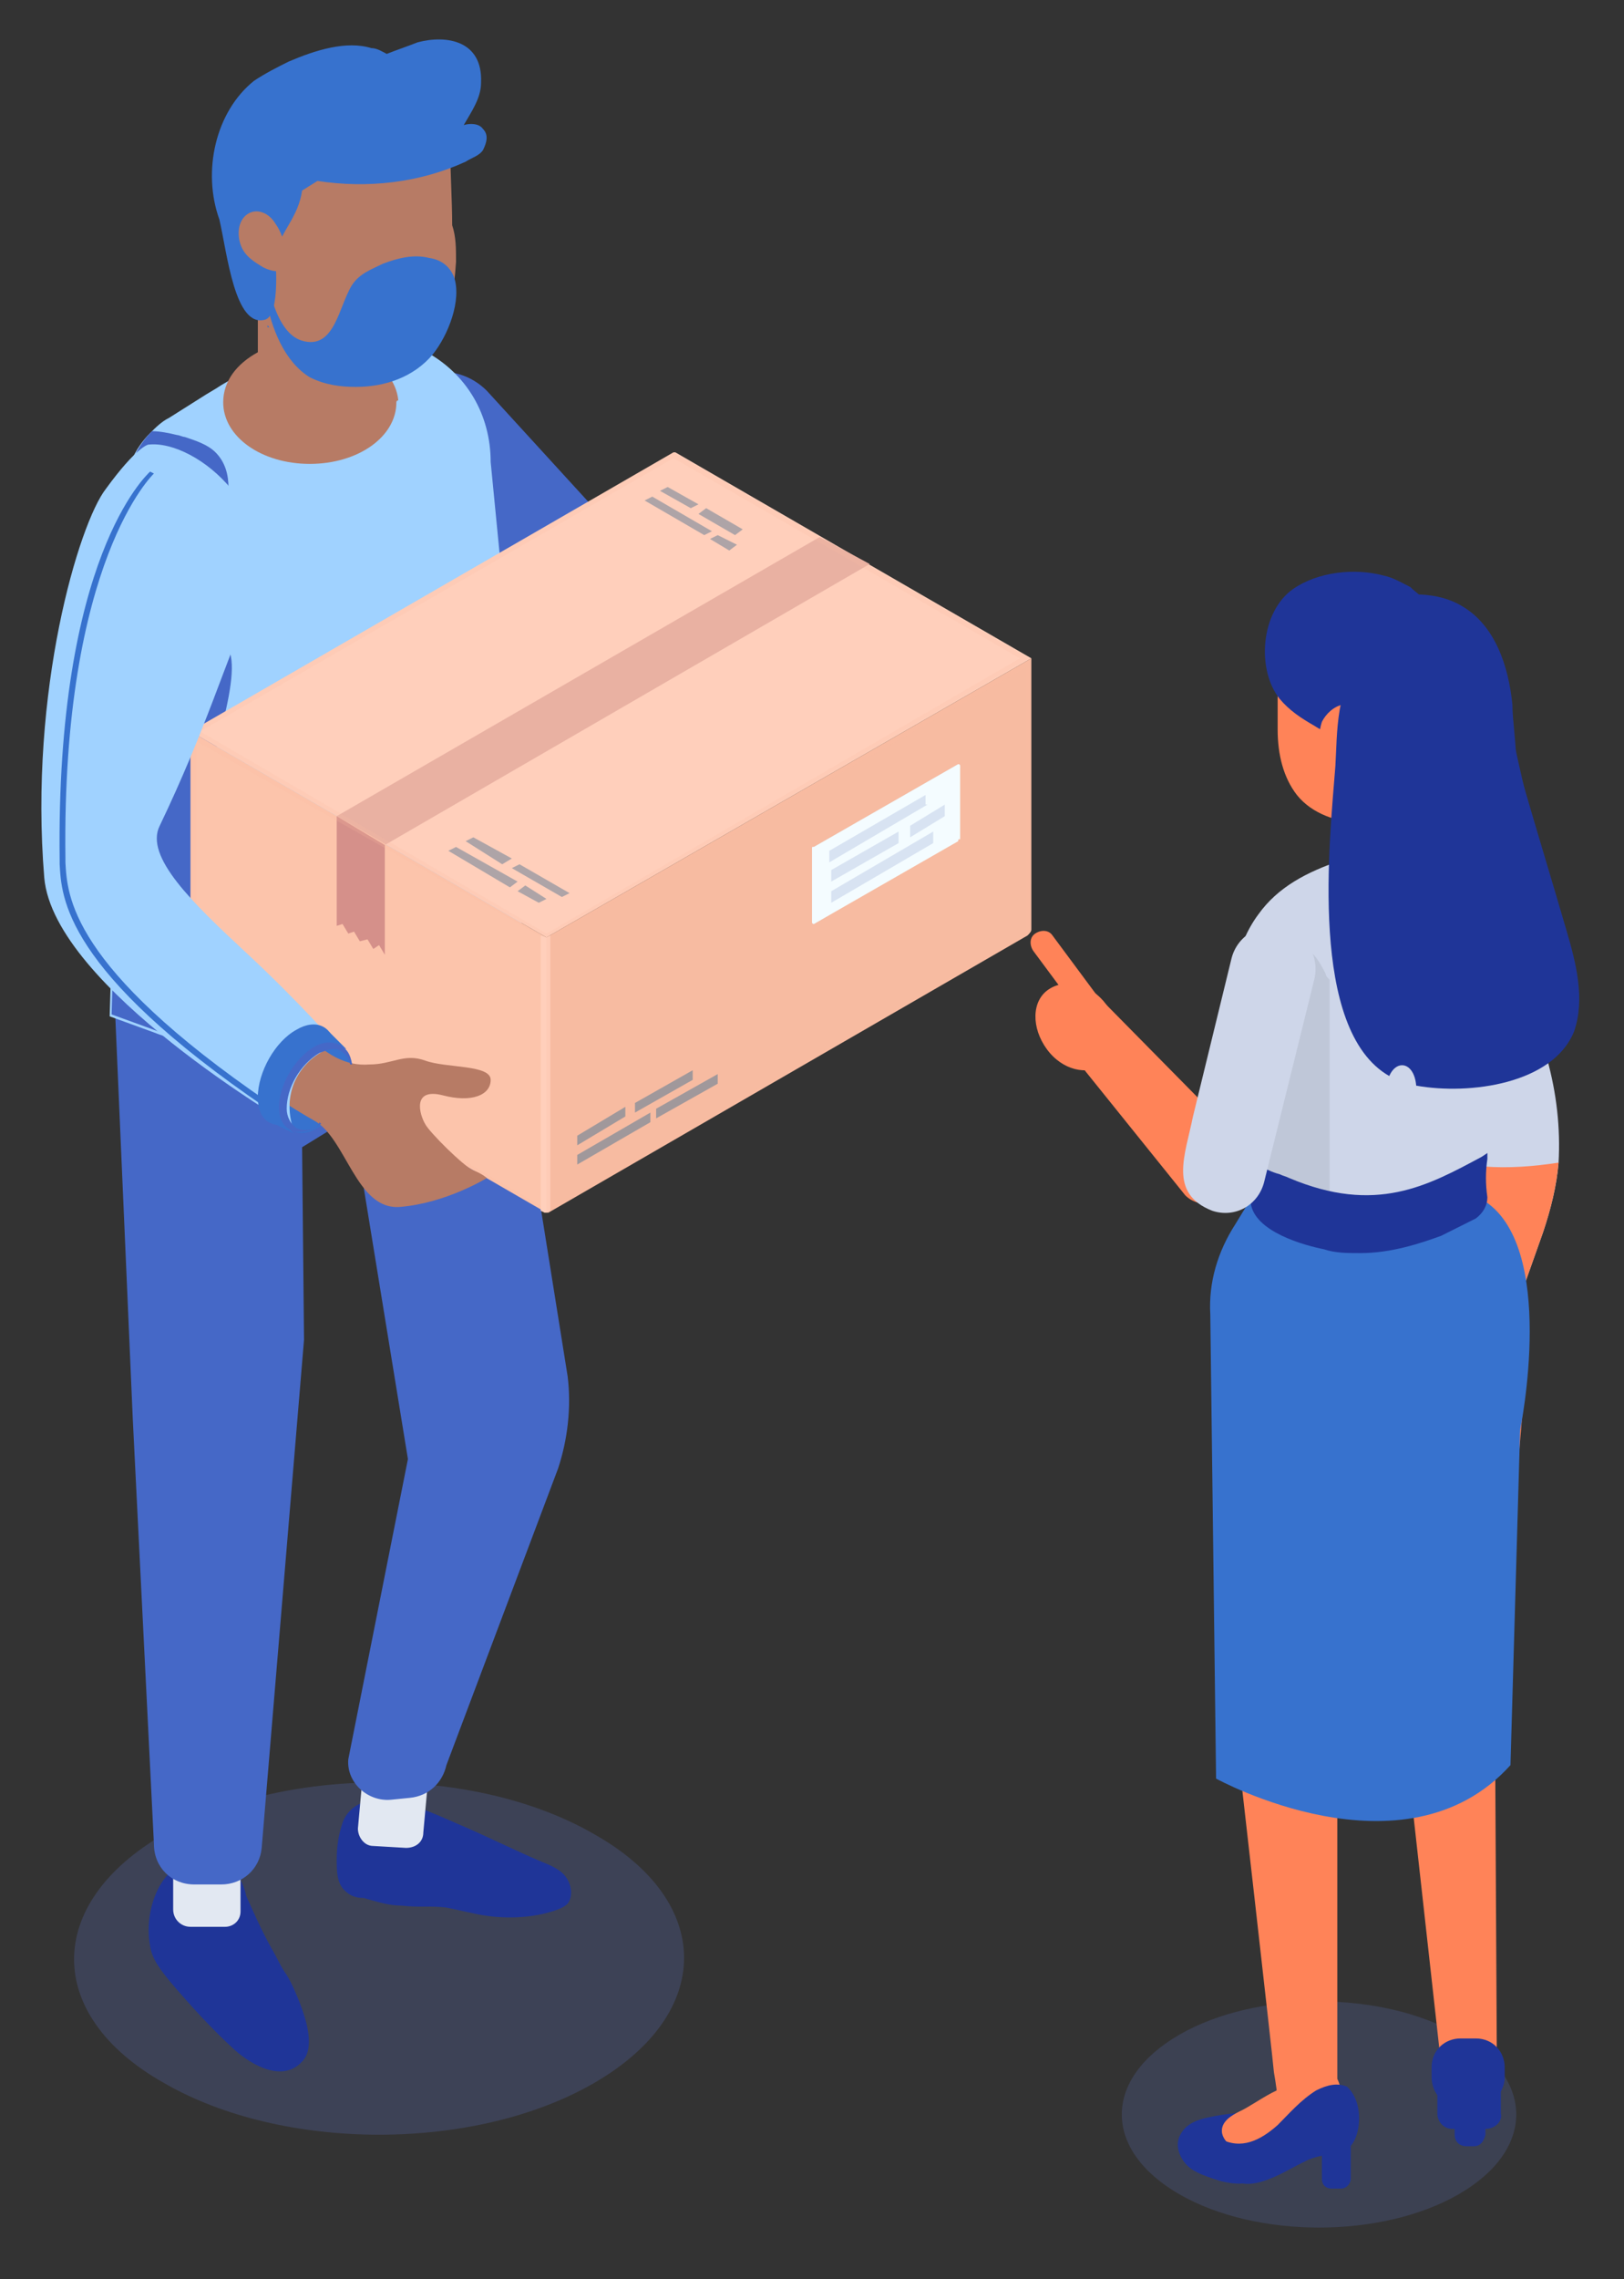
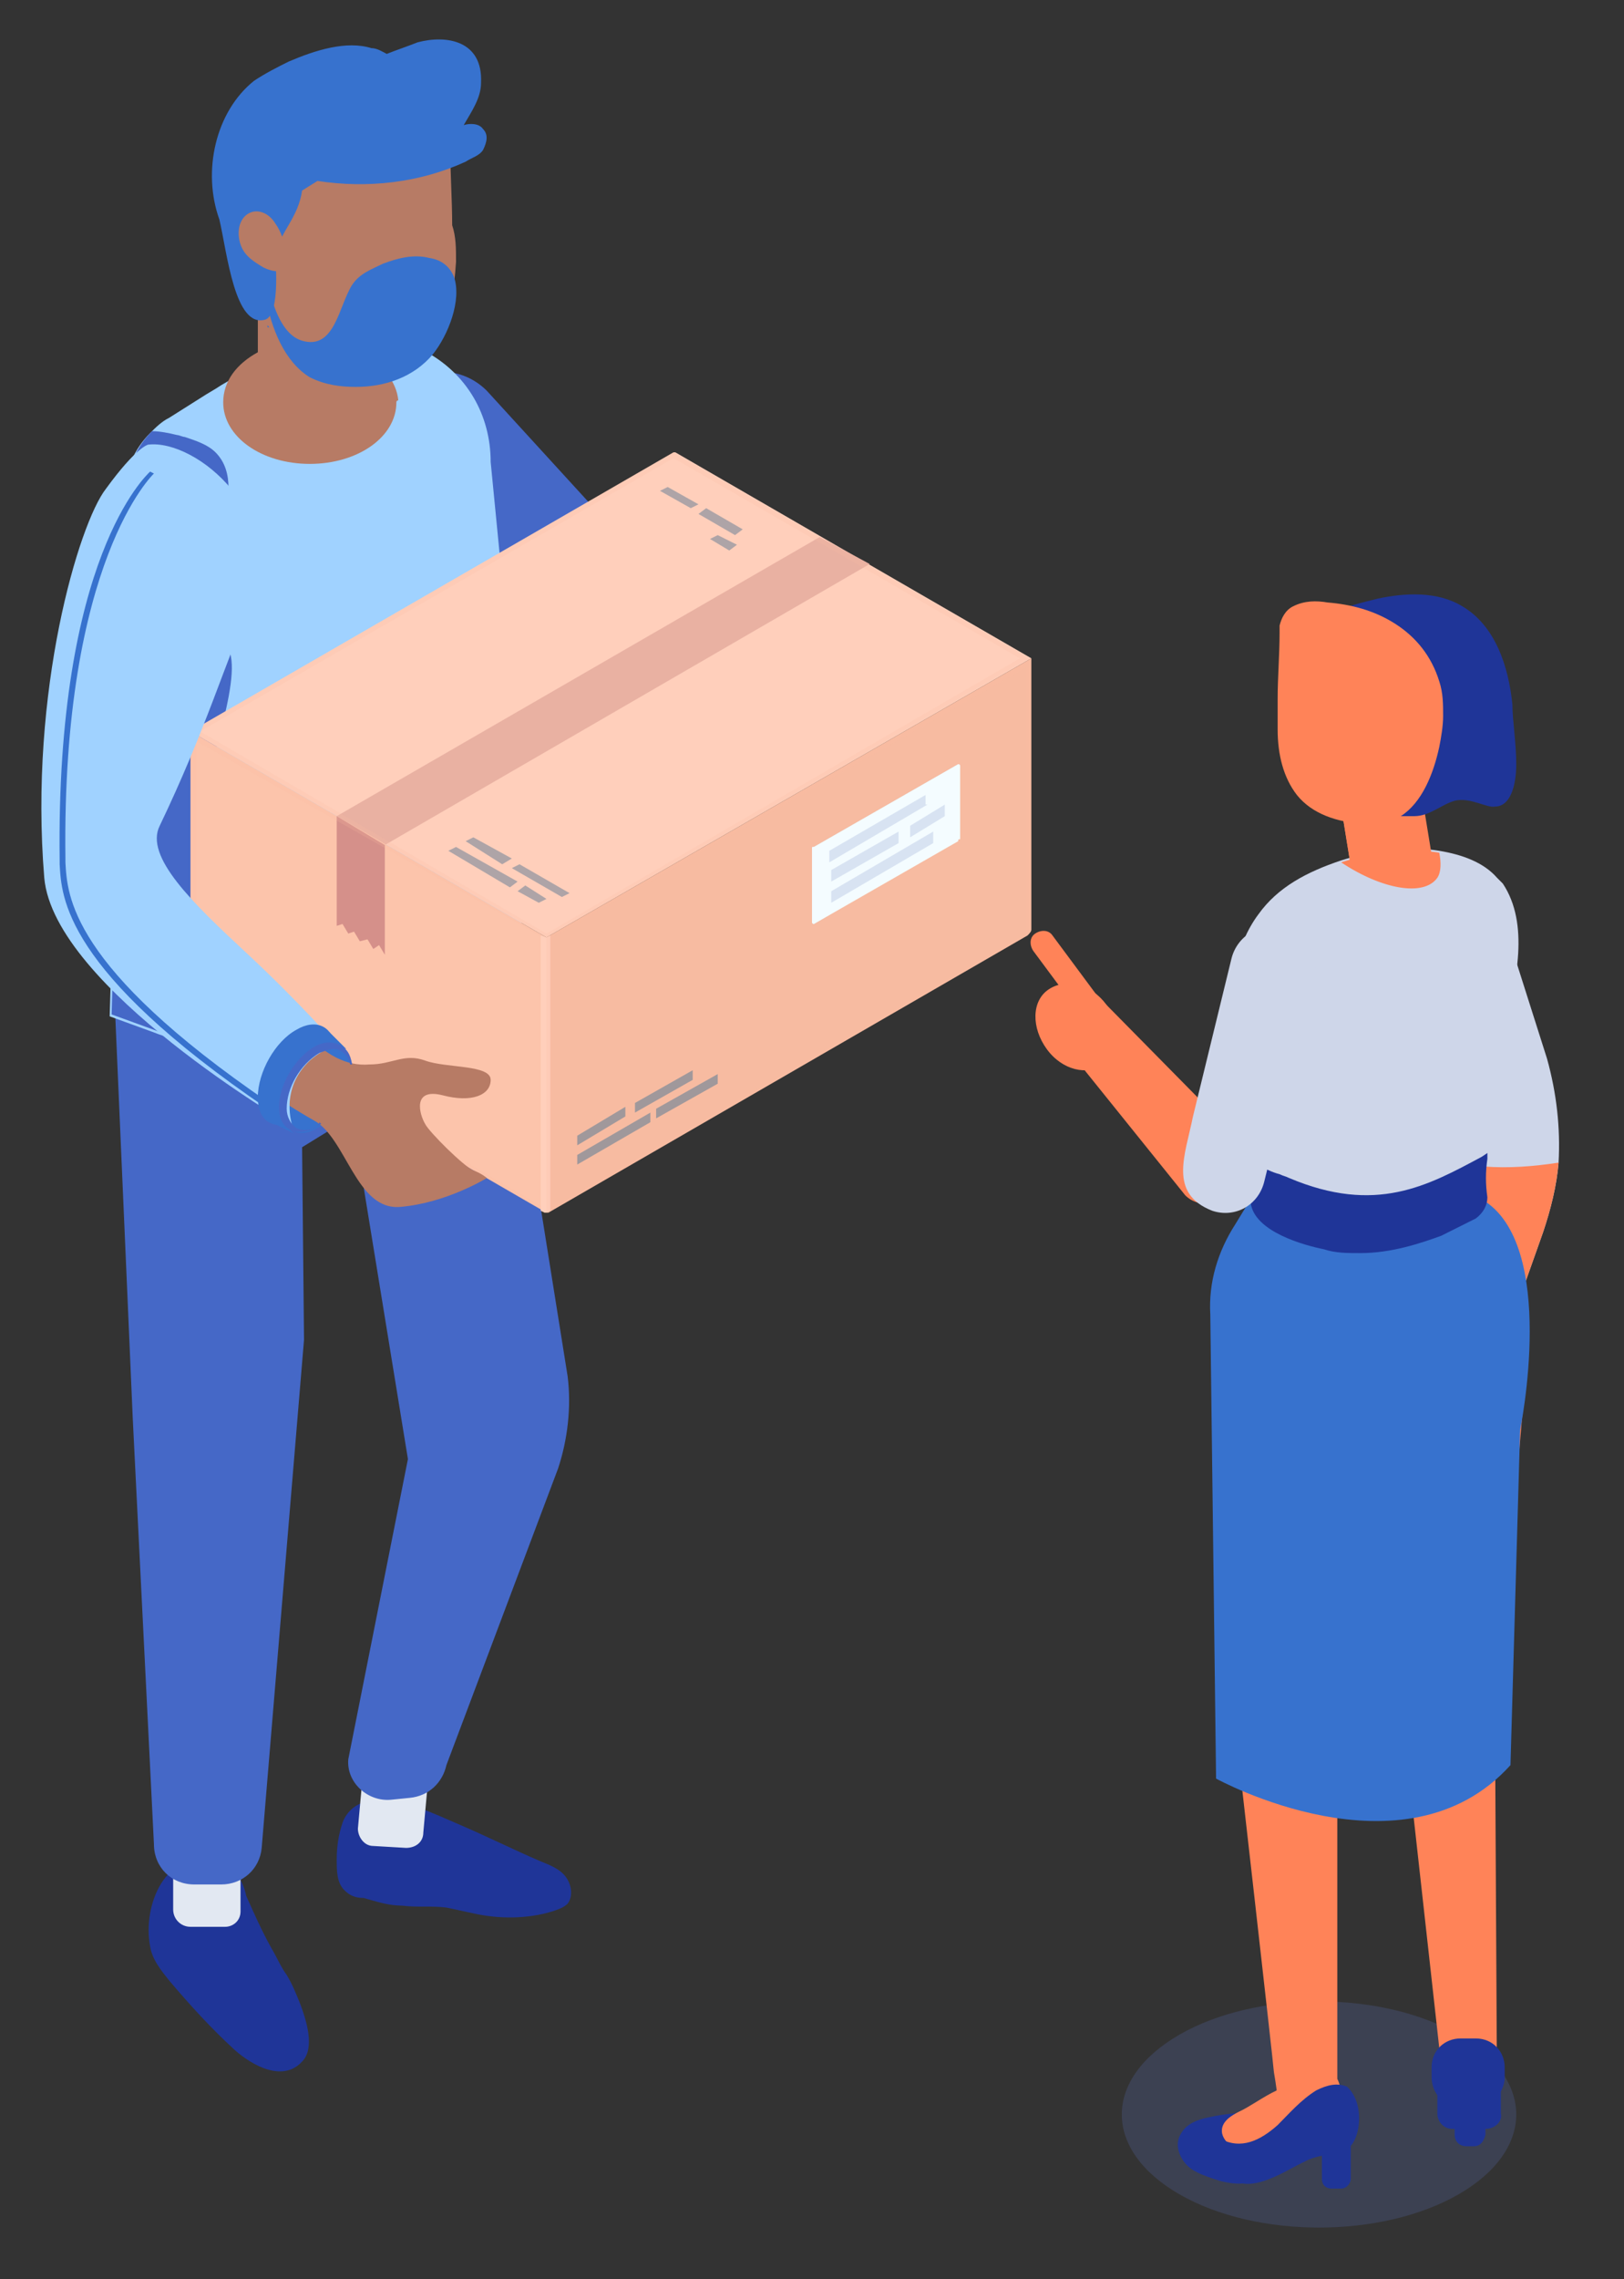
<svg xmlns="http://www.w3.org/2000/svg" version="1.1" id="_x31_2階" x="0px" y="0px" width="84.4px" height="118.4px" viewBox="0 0 84.4 118.4" style="enable-background:new 0 0 84.4 118.4;" xml:space="preserve">
  <rect x="0" y="0" width="84.4" height="118.4" fill="#333333" stroke="none" />
  <style type="text/css">
	.st0{fill:#FF8358;}
	.st1{opacity:0.18;}
	.st2{fill:#647DDD;}
	.st3{fill:#CED6E9;}
	.st4{fill:#1F3598;}
	.st5{fill:#3772CE;}
	.st6{fill:#BFC7D8;}
	.st7{opacity:0.21;fill:#647DDD;}
	.st8{fill:#4568C7;}
	.st9{fill:#E2E8F2;}
	.st10{fill:#A0D2FF;}
	.st11{fill:#B77B65;}
	.st12{fill:#FFCFBB;}
	.st13{fill:#E9B1A2;}
	.st14{fill:#AEA4A7;}
	.st15{fill:#FCC4AB;}
	.st16{fill:#D5908A;}
	.st17{fill:#F7BBA1;}
	.st18{fill:#D8E3F2;}
	.st19{fill:#F4FCFF;}
	.st20{fill:#A0989B;}
	.st21{opacity:0.19;fill:#F7BBA1;}
</style>
  <g>
    <g>
      <g>
        <g>
          <g>
            <g>
              <g>
                <g>
                  <g>
                    <g>
                      <g>
                        <g>
                          <g>
                            <g>
                              <g>
                                <g>
                                  <g>
                                    <g>
                                      <path class="st0" d="M54.4,54.5c0.8,1.1,2.1,1.4,3,0.8c0.8-0.6,0.9-2,0.1-3.1c-0.8-1.1-2.1-1.4-3-0.8                    C53.6,52,53.6,53.4,54.4,54.5z" />
                                    </g>
                                  </g>
                                </g>
                              </g>
                            </g>
                          </g>
                        </g>
                      </g>
                    </g>
                  </g>
                </g>
              </g>
            </g>
          </g>
        </g>
      </g>
      <g>
        <g>
          <g>
            <g>
              <g>
                <g>
                  <g>
                    <g>
                      <g>
                        <g>
                          <g>
                            <g>
                              <g>
                                <g>
                                  <g>
                                    <g>
                                      <path class="st0" d="M56.9,52.6L56.9,52.6c0.3-0.2,0.3-0.6,0.1-0.9l-2.3-3.1c-0.2-0.3-0.6-0.3-0.9-0.1l0,0                    c-0.3,0.2-0.3,0.6-0.1,0.9l2.3,3.1C56.3,52.8,56.6,52.9,56.9,52.6z" />
                                    </g>
                                  </g>
                                </g>
                              </g>
                            </g>
                          </g>
                        </g>
                      </g>
                    </g>
                  </g>
                </g>
              </g>
            </g>
          </g>
        </g>
      </g>
    </g>
    <g class="st1">
      <g>
        <g>
          <g>
            <g>
              <g>
                <g>
                  <g>
                    <g>
                      <g>
                        <g>
                          <g>
                            <g>
                              <g>
                                <g>
                                  <path class="st2" d="M75.8,114c-4,2.3-10.5,2.3-14.5,0c-4-2.3-4-6,0-8.3c4-2.3,10.5-2.3,14.5,0                  C79.8,108,79.8,111.7,75.8,114z" />
                                </g>
                              </g>
                            </g>
                          </g>
                        </g>
                      </g>
                    </g>
                  </g>
                </g>
              </g>
            </g>
          </g>
        </g>
      </g>
    </g>
    <g>
      <g>
        <g>
          <g>
            <g>
              <g>
                <g>
                  <g>
                    <g>
                      <g>
                        <g>
                          <g>
                            <g>
                              <g>
                                <g>
                                  <g>
                                    <g>
                                      <path class="st0" d="M64.3,61.4c0.1-0.4,0.2-0.8,0.3-1.2c-0.2-0.6-0.3-1.1-0.3-1.1l-6.9-7c-0.2-0.3-0.6-0.5-1-0.6                    c-0.1,0-0.1,0-0.2,0c-0.3,0-0.6,0.1-0.9,0.3c-0.7,0.5-0.8,1.4-0.3,2.1l6.6,8.2c0,0,0,0,0,0                    C62.4,62.9,64,62.6,64.3,61.4z" />
                                    </g>
                                  </g>
                                </g>
                              </g>
                            </g>
                          </g>
                        </g>
                      </g>
                    </g>
                  </g>
                </g>
              </g>
            </g>
          </g>
        </g>
      </g>
    </g>
    <g>
      <g>
        <g>
          <g>
            <g>
              <g>
                <g>
                  <g>
                    <g>
                      <g>
                        <g>
                          <g>
                            <g>
                              <g>
                                <g>
                                  <g>
                                    <g>
                                      <g>
                                        <path class="st3" d="M76.6,56.2c0.4,1.4,0.6,2.9,0.4,4.4c-0.1,0.7-0.2,1.4-0.5,2.1l-2.8,7.9                     c-0.4,1,0.2,2.1,1.2,2.5c0.2,0.1,0.3,0.1,0.5,0.1c0.9,0.1,1.7-0.4,2-1.3l2.8-7.9c0.4-1.2,0.7-2.4,0.8-3.6                     c0.1-1.8-0.1-3.6-0.6-5.4l-2.7-8.5c-0.3-1-1.4-1.6-2.4-1.3c-1,0.3-1.6,1.4-1.3,2.4L76.6,56.2z" />
                                      </g>
                                    </g>
                                  </g>
                                </g>
                              </g>
                            </g>
                          </g>
                        </g>
                      </g>
                    </g>
                  </g>
                </g>
              </g>
            </g>
          </g>
        </g>
      </g>
      <g>
        <g>
          <g>
            <g>
              <g>
                <g>
                  <g>
                    <g>
                      <g>
                        <g>
                          <g>
                            <g>
                              <g>
                                <g>
                                  <g>
                                    <g>
                                      <path class="st0" d="M74.9,73.1c0.2,0.1,0.3,0.1,0.5,0.1c0.9,0.1,1.7-0.4,2-1.3l2.8-7.9c0.4-1.2,0.7-2.4,0.8-3.6                    c-1.3,0.2-2.6,0.3-3.9,0.2c-0.1,0.7-0.2,1.4-0.5,2.1l-2.8,7.9C73.3,71.6,73.9,72.7,74.9,73.1z" />
                                    </g>
                                  </g>
                                </g>
                              </g>
                            </g>
                          </g>
                        </g>
                      </g>
                    </g>
                  </g>
                </g>
              </g>
            </g>
          </g>
        </g>
      </g>
    </g>
    <g>
      <g>
        <g>
          <g>
            <g>
              <g>
                <g>
                  <g>
                    <g>
                      <g>
                        <g>
                          <g>
                            <g>
                              <g>
                                <g>
                                  <g>
                                    <path class="st0" d="M77.7,90.3l1.6-19l-0.4-4.5l-9.7,1.4l-5.6-2.4l0.6,24c0,0,2,17.6,2,17.8                   c0,0.1,0.3,1.5,0.2,2.4c1.4,0.1,2.3-0.4,3.3-1.1c0-0.4-0.1-0.7-0.2-0.9c0,0,0,0,0,0l0-16.8L71,74.7l0.4,7.7                   l1.6,7.8l2.1,18.9c1,0,1.7,0,2.7-0.1c0,0,0.1,0,0.1-0.1c0-0.1-0.1-0.2-0.1-0.3L77.7,90.3z" />
                                  </g>
                                </g>
                              </g>
                            </g>
                          </g>
                        </g>
                      </g>
                    </g>
                  </g>
                </g>
              </g>
            </g>
          </g>
        </g>
      </g>
    </g>
    <g>
      <g>
        <g>
          <g>
            <g>
              <g>
                <g>
                  <g>
                    <g>
                      <g>
                        <g>
                          <g>
                            <g>
                              <g>
                                <g>
                                  <g>
                                    <path class="st4" d="M66.6,112c-1.3,0.9-1.2,1.8-3.2,1.3c-0.6-0.2-1.3-0.4-1.7-0.8c-0.4-0.4-0.7-1.1-0.3-1.7                   c0.3-0.5,0.9-0.7,1.4-0.8c0.9-0.2,1.9-0.3,2.9-0.2c0.5,0,0.9,0.1,1.3,0.4C67.6,110.8,67.2,111.5,66.6,112z" />
                                  </g>
                                </g>
                              </g>
                            </g>
                          </g>
                        </g>
                      </g>
                    </g>
                  </g>
                </g>
              </g>
            </g>
          </g>
        </g>
      </g>
    </g>
    <g>
      <g>
        <g>
          <g>
            <g>
              <g>
                <g>
                  <g>
                    <g>
                      <g>
                        <g>
                          <g>
                            <g>
                              <g>
                                <g>
                                  <g>
                                    <path class="st4" d="M77.2,110.6h-1.7c-0.5,0-0.8-0.4-0.8-0.8v-2.2c0-0.5,0.4-0.8,0.8-0.8h1.7                   c0.5,0,0.8,0.4,0.8,0.8v2.2C78.1,110.2,77.7,110.6,77.2,110.6z" />
                                  </g>
                                </g>
                              </g>
                            </g>
                          </g>
                        </g>
                      </g>
                    </g>
                  </g>
                </g>
              </g>
            </g>
          </g>
        </g>
      </g>
    </g>
    <g>
      <g>
        <g>
          <g>
            <g>
              <g>
                <g>
                  <g>
                    <g>
                      <g>
                        <g>
                          <g>
                            <g>
                              <g>
                                <g>
                                  <g>
                                    <g>
                                      <path class="st0" d="M67.2,108.2c-0.2,0.1-0.5,0.3-0.9,0.6c-1,0.8-2,1.7-2.7,2.8c0.2,0.6,0.9,1.1,1.6,1.3                    c0.6-0.2,1.1-0.4,1.3-0.4c1.1-0.5,2.1-1.3,2.8-2.3c0.1-0.1,0.2-0.3,0.1-0.4c-0.4-0.4-0.7-0.7-1.1-1.1                    c-1.1-1.1-2.8,0.5-3.9,1c-0.4,0.2-0.9,0.5-0.9,1c0,0.4,0.4,0.8,0.8,1c0.4,0.2,0.8,0.3,1.3,0.4L67.2,108.2z" />
                                    </g>
                                  </g>
                                </g>
                              </g>
                            </g>
                          </g>
                        </g>
                      </g>
                    </g>
                  </g>
                </g>
              </g>
            </g>
          </g>
        </g>
      </g>
    </g>
    <g>
      <g>
        <g>
          <g>
            <g>
              <g>
                <g>
                  <g>
                    <g>
                      <g>
                        <g>
                          <g>
                            <g>
                              <g>
                                <g>
                                  <g>
                                    <path class="st4" d="M69.7,113.7h-0.5c-0.3,0-0.5-0.2-0.5-0.5v-2.7c0-0.3,0.2-0.5,0.5-0.5h0.5                   c0.3,0,0.5,0.2,0.5,0.5v2.7C70.2,113.4,70,113.7,69.7,113.7z" />
                                  </g>
                                </g>
                              </g>
                            </g>
                          </g>
                        </g>
                      </g>
                    </g>
                  </g>
                </g>
              </g>
            </g>
          </g>
        </g>
      </g>
    </g>
    <g>
      <g>
        <g>
          <g>
            <g>
              <g>
                <g>
                  <g>
                    <g>
                      <g>
                        <g>
                          <g>
                            <g>
                              <g>
                                <g>
                                  <g>
                                    <path class="st4" d="M70,108.4c-0.5-0.2-1-0.1-1.6,0.2c-0.8,0.5-1.4,1.2-2,1.8c-0.9,0.8-1.9,1.3-3,0.7                   c-0.4,0.2-0.6,0.5-0.6,0.8c0,0.4,0.8,1,1.2,1.3c1.1,0.8,2.9-0.5,3.8-0.9c0.7-0.4,1.5-0.3,2.1-0.6                   C70.7,111.4,71,109.3,70,108.4z" />
                                  </g>
                                </g>
                              </g>
                            </g>
                          </g>
                        </g>
                      </g>
                    </g>
                  </g>
                </g>
              </g>
            </g>
          </g>
        </g>
      </g>
    </g>
    <g>
      <g>
        <g>
          <g>
            <g>
              <g>
                <g>
                  <g>
                    <g>
                      <g>
                        <g>
                          <g>
                            <g>
                              <g>
                                <g>
                                  <g>
                                    <path class="st4" d="M76.6,111.5h-0.4c-0.3,0-0.6-0.2-0.6-0.6v-2.5c0-0.3,0.2-0.6,0.6-0.6h0.4                   c0.3,0,0.6,0.2,0.6,0.6v2.5C77.1,111.3,76.9,111.5,76.6,111.5z" />
                                  </g>
                                </g>
                              </g>
                            </g>
                          </g>
                        </g>
                      </g>
                    </g>
                  </g>
                </g>
              </g>
            </g>
          </g>
        </g>
      </g>
    </g>
    <g>
      <g>
        <g>
          <g>
            <g>
              <g>
                <g>
                  <g>
                    <g>
                      <g>
                        <g>
                          <g>
                            <g>
                              <g>
                                <g>
                                  <g>
                                    <path class="st4" d="M76.6,109.5H76c-0.9,0-1.6-0.7-1.6-1.6v-0.5c0-0.9,0.7-1.5,1.5-1.5h0.8c0.9,0,1.5,0.7,1.5,1.5                   v0.5C78.2,108.8,77.4,109.5,76.6,109.5z" />
                                  </g>
                                </g>
                              </g>
                            </g>
                          </g>
                        </g>
                      </g>
                    </g>
                  </g>
                </g>
              </g>
            </g>
          </g>
        </g>
      </g>
    </g>
    <g>
      <g>
        <g>
          <g>
            <path class="st5" d="M65.3,61.8l-1.1,1.8c-0.9,1.4-1.4,3-1.3,4.7l0.3,24.1c0,0,9.8,5.4,15.3-0.7L79,74.3c0,0,2-9.7-2-12       L65.3,61.8z" />
          </g>
        </g>
      </g>
    </g>
    <g>
      <g>
        <g>
          <g>
            <g>
              <g>
                <g>
                  <g>
                    <g>
                      <g>
                        <g>
                          <g>
                            <g>
                              <g>
                                <g>
                                  <g>
                                    <path class="st3" d="M77.1,60.2c0,0.7,0,1.3,0,2c0,0.3-0.1,0.7-0.4,0.9c-0.6,0.4-1.2,0.7-1.8,0.9                   c-1.8,0.8-3.8,1.2-5.8,0.8c-0.1,0-0.1,0-0.2-0.1c-1.1-0.3-3.5-0.9-3.7-2.3c0-0.1,0-0.1,0-0.2c0-0.1,0-0.3,0-0.4                   v-6.1c-0.6-1.8-1.7-3-1.1-5.3c0.3-1.1,0.7-2.1,1.3-2.9c1-1.4,2.5-2.2,4.3-2.8c0.6-0.2,1.2-0.3,1.7-0.4                   c0.9-0.2,2.2-0.3,3.4-0.1c1.2,0.2,2.3,0.6,3,1.4c0.1,0.1,0.2,0.2,0.3,0.3c1.4,2.1,0.7,5.1,0.1,7.4                   C77.7,55.6,77.2,57.9,77.1,60.2z" />
                                  </g>
                                </g>
                              </g>
                            </g>
                          </g>
                        </g>
                      </g>
                    </g>
                  </g>
                </g>
              </g>
            </g>
          </g>
        </g>
      </g>
    </g>
    <g>
      <g>
        <g>
          <g>
            <g>
              <g>
                <g>
                  <g>
                    <g>
                      <g>
                        <g>
                          <g>
                            <g>
                              <g>
                                <g>
                                  <g>
                                    <path class="st4" d="M69.3,39.5C69.3,39.5,69.3,39.5,69.3,39.5C69.3,39.5,69.3,39.5,69.3,39.5                   C69.3,39.5,69.3,39.5,69.3,39.5z" />
                                  </g>
                                </g>
                              </g>
                            </g>
                          </g>
                        </g>
                      </g>
                    </g>
                  </g>
                </g>
              </g>
            </g>
          </g>
        </g>
      </g>
    </g>
    <g>
      <g>
        <g>
          <g>
            <g>
              <g>
                <g>
                  <g>
                    <g>
                      <g>
                        <g>
                          <g>
                            <g>
                              <g>
                                <g>
                                  <g>
                                    <polygon class="st0" points="74.5,45 70.2,45 69.7,41.9 69.3,39.5 73.6,39.5                  " />
                                  </g>
                                </g>
                              </g>
                            </g>
                          </g>
                        </g>
                      </g>
                    </g>
                  </g>
                </g>
              </g>
            </g>
          </g>
        </g>
      </g>
    </g>
    <g>
      <g>
        <g>
          <g>
            <g>
              <g>
                <g>
                  <g>
                    <g>
                      <g>
                        <g>
                          <g>
                            <g>
                              <g>
                                <g>
                                  <g>
                                    <polygon class="st0" points="72.5,41.8 70.4,45 70.2,45 69.7,41.9                  " />
                                  </g>
                                </g>
                              </g>
                            </g>
                          </g>
                        </g>
                      </g>
                    </g>
                  </g>
                </g>
              </g>
            </g>
          </g>
        </g>
      </g>
    </g>
    <g>
      <g>
        <g>
          <g>
            <g>
              <g>
                <g>
                  <g>
                    <g>
                      <g>
                        <g>
                          <g>
                            <g>
                              <g>
                                <g>
                                  <g>
                                    <g>
                                      <path class="st0" d="M69.6,38.5c0.1,0,0.2,0,0.3,0c0,0,0,0,0-0.1L69.6,38.5z" />
                                    </g>
                                  </g>
                                </g>
                              </g>
                            </g>
                          </g>
                        </g>
                      </g>
                    </g>
                  </g>
                </g>
              </g>
            </g>
          </g>
        </g>
      </g>
    </g>
    <g>
      <g>
        <g>
          <g>
            <g>
              <g>
                <g>
                  <g>
                    <g>
                      <g>
                        <g>
                          <g>
                            <g>
                              <g>
                                <g>
                                  <g>
                                    <path class="st0" d="M74.7,45.6c-0.7,1-2.9,0.6-5-0.8c0.6-0.2,1.2-0.3,1.7-0.4c0.9-0.2,2.2-0.3,3.4-0.1                   C74.9,44.8,74.9,45.3,74.7,45.6z" />
                                  </g>
                                </g>
                              </g>
                            </g>
                          </g>
                        </g>
                      </g>
                    </g>
                  </g>
                </g>
              </g>
            </g>
          </g>
        </g>
      </g>
    </g>
    <g>
      <g>
        <g>
          <g>
            <g>
              <g>
                <g>
                  <g>
                    <g>
                      <g>
                        <g>
                          <g>
                            <g>
                              <g>
                                <g>
                                  <g>
-                                     <path class="st6" d="M68.9,50.6c-0.5-1-1-1.7-2.2-1.5c-0.8,0.1-1.6,0.4-2.4,0.7c-0.1,0.2-0.1,0.5-0.2,0.7                   c-0.5,2.2,0.5,3.5,1.1,5.3v6.1c0,0.1,0,0.3,0,0.4c0,0.1,0,0.1,0,0.2c0.2,1.4,2.6,2,3.7,2.3c0.1,0,0.1,0,0.2,0.1                   V50.9C69,50.8,68.9,50.7,68.9,50.6z" />
-                                   </g>
+                                     </g>
                                </g>
                              </g>
                            </g>
                          </g>
                        </g>
                      </g>
                    </g>
                  </g>
                </g>
              </g>
            </g>
          </g>
        </g>
      </g>
    </g>
    <g>
      <g>
        <g>
          <g>
            <g>
              <g>
                <g>
                  <g>
                    <g>
                      <g>
                        <g>
                          <g>
                            <g>
                              <g>
                                <g>
                                  <g>
                                    <path class="st4" d="M77.3,62.2c-0.1-0.7-0.1-1.3,0-2l0-0.3L77,60.1c-2.8,1.5-5.5,3-10,1.1                   c-0.2-0.1-0.3-0.1-0.5-0.2c-0.4-0.1-0.8-0.3-1.1-0.5L65,60.2l0,1.7c0,0.1,0,0.3,0,0.4c0,0.1,0,0.1,0,0.2                   c0.2,1.5,2.8,2.2,3.8,2.4c0.6,0.2,1.2,0.2,1.9,0.2c1.6,0,3.1-0.5,4.2-0.9c0.6-0.3,1.2-0.6,1.8-0.9                   C77.1,63,77.3,62.6,77.3,62.2z" />
                                  </g>
                                </g>
                              </g>
                            </g>
                          </g>
                        </g>
                      </g>
                    </g>
                  </g>
                </g>
              </g>
            </g>
          </g>
        </g>
      </g>
    </g>
    <g>
      <g>
        <g>
          <g>
            <g>
              <g>
                <g>
                  <g>
                    <g>
                      <g>
                        <g>
                          <g>
                            <g>
                              <g>
                                <g>
                                  <g>
                                    <g>
                                      <path class="st3" d="M63,62.9C63,62.9,63,62.9,63,62.9c1.2,0.4,2.4-0.3,2.7-1.5l2.6-10.5c0.3-1.2-0.4-2.4-1.6-2.7                    c-1.2-0.3-2.4,0.4-2.7,1.6l-1,4.1L62,58l0,0C61.6,60,60.7,62,63,62.9z" />
                                    </g>
                                  </g>
                                </g>
                              </g>
                            </g>
                          </g>
                        </g>
                      </g>
                    </g>
                  </g>
                </g>
              </g>
            </g>
          </g>
        </g>
      </g>
    </g>
    <g>
      <g>
        <g>
          <g>
            <g>
              <g>
                <g>
                  <g>
                    <g>
                      <g>
                        <g>
                          <g>
                            <g>
                              <g>
                                <g>
                                  <g>
                                    <path class="st4" d="M69.4,38.2C69.4,38.2,69.4,38.2,69.4,38.2C69.4,38.1,69.4,38.1,69.4,38.2                   C69.4,38.1,69.4,38.1,69.4,38.2z" />
                                  </g>
                                </g>
                              </g>
                            </g>
                          </g>
                        </g>
                      </g>
                    </g>
                  </g>
                </g>
              </g>
            </g>
          </g>
        </g>
      </g>
    </g>
    <g>
      <g>
        <g>
          <path class="st4" d="M78.8,39.7c0-1.1-0.2-2.3-0.2-3.1c-0.2-2-0.9-4.1-2.6-5.1c-1.3-0.8-3-0.7-4.4-0.4c-0.8,0.2-1.7,0.4-2.4,0.8      c-2,1.2-2.1,3.4-1.9,5.5c0.3,3,2.7,4.8,5.4,5c0.2,0,0.4,0,0.6,0c0.1,0,0.1,0,0.2,0c0.8,0,1.4-0.6,2.1-0.8      c0.8-0.2,1.7,0.4,2.1,0.3C78.5,41.9,78.8,40.8,78.8,39.7z" />
        </g>
      </g>
    </g>
    <g>
      <g>
        <g>
          <g>
            <g>
              <g>
                <g>
                  <g>
                    <g>
                      <g>
                        <g>
                          <g>
                            <g>
                              <g>
                                <g>
                                  <g>
                                    <path class="st0" d="M66.4,37.9c0,1.3,0.3,2.5,1,3.4c0.8,1,2.1,1.4,3.4,1.5c0.7,0,1.4-0.1,2-0.4                   c1.1-0.7,1.7-2.2,2-3.6c0.1-0.5,0.2-1.1,0.2-1.6c0-0.6,0-1.2-0.2-1.8c-0.4-1.3-1.2-2.3-2.3-3                   c-1.1-0.7-2.3-1-3.5-1.1c-0.6-0.1-1.2-0.1-1.8,0.2c-0.4,0.2-0.6,0.6-0.7,1c0,0.1,0,0.3,0,0.4                   c0,1.1-0.1,2.3-0.1,3.4C66.4,36.9,66.4,37.4,66.4,37.9z" />
                                  </g>
                                </g>
                              </g>
                            </g>
                          </g>
                        </g>
                      </g>
                    </g>
                  </g>
                </g>
              </g>
            </g>
          </g>
        </g>
      </g>
    </g>
    <g>
      <g>
        <g>
          <g>
            <g>
              <g>
                <g>
                  <g>
                    <g>
                      <g>
                        <g>
                          <g>
                            <g>
                              <g>
                                <g>
                                  <g>
-                                     <path class="st4" d="M76,35.4c0,0.9-0.1,1.8-0.5,2.8c-0.4,1.2-1.1,2.4-2.1,3.1c-0.8,0.6-2.4,1.2-3.2,0.3                   c-0.8-0.9-0.4-2.4-1.1-3.3c-0.2-0.3-0.5-0.4-0.8-0.6c-0.7-0.4-1.3-0.8-1.8-1.4c-1.2-1.5-1-4.5,0.7-5.7                   c1.3-0.9,3.2-1.1,4.7-0.7c0.5,0.1,1,0.4,1.4,0.6c0,0,0,0,0.1,0.1C74.8,31.7,75.9,33.5,76,35.4z" />
-                                   </g>
+                                     </g>
                                </g>
                              </g>
                            </g>
                          </g>
                        </g>
                      </g>
                    </g>
                  </g>
                </g>
              </g>
            </g>
          </g>
        </g>
      </g>
    </g>
    <g>
      <g>
        <g>
          <g>
            <g>
              <g>
                <g>
                  <g>
                    <g>
                      <g>
                        <g>
                          <g>
                            <g>
                              <g>
                                <g>
                                  <g>
                                    <g>
                                      <path class="st0" d="M69.7,37.2c0.1,0,0.2,0,0.3,0c0,0,0,0,0-0.1L69.7,37.2z" />
                                    </g>
                                  </g>
                                </g>
                              </g>
                            </g>
                          </g>
                        </g>
                      </g>
                    </g>
                  </g>
                </g>
              </g>
            </g>
          </g>
        </g>
      </g>
    </g>
    <g>
      <g>
        <g>
          <g>
            <g>
              <g>
                <g>
                  <g>
                    <g>
                      <g>
                        <g>
                          <g>
                            <g>
                              <g>
                                <g>
                                  <g>
                                    <path class="st0" d="M70.9,37.5c0,0.4-0.2,0.8-0.4,1.2c-0.1,0.2-0.3,0.4-0.5,0.6c-0.2,0.2-0.5,0.2-0.8,0.2                   c-0.8-0.2-0.7-1.4-0.5-2c0.2-0.4,0.6-0.8,1.1-0.9C70.4,36.6,70.9,36.9,70.9,37.5z" />
                                  </g>
                                </g>
                              </g>
                            </g>
                          </g>
                        </g>
                      </g>
                    </g>
                  </g>
                </g>
              </g>
            </g>
          </g>
        </g>
      </g>
    </g>
    <g>
      <g>
        <g>
-           <path class="st4" d="M81.4,48.3c-0.7-2.4-1.4-4.7-2.1-7.1c-0.5-1.7-0.8-4.5-1.9-6c-0.4-0.5-0.8-0.8-1.4-1      c-1.2-0.4-4-0.6-5.1,0.2c-1.5,1-1.4,3.8-1.5,5.4c-0.3,3.9-1.4,13.7,2.8,16.1c0.4-0.9,1.3-0.7,1.4,0.5c2.8,0.5,7.1-0.1,8.2-2.8      C82.4,51.9,81.9,50,81.4,48.3z" />
-         </g>
+           </g>
      </g>
    </g>
  </g>
  <g>
    <g>
-       <path class="st7" d="M30.9,95.3c-6.2-3.6-16.2-3.6-22.4,0c-6.2,3.6-6.2,9.4,0,12.9c6.2,3.6,16.2,3.6,22.4,0    C37.1,104.6,37.1,98.8,30.9,95.3z" />
      <g>
        <g>
          <g>
            <g>
              <g>
                <g>
                  <g>
                    <g>
                      <g>
                        <g>
                          <path class="st8" d="M38.1,34.3l-12.8-14C24,19,22,19,20.7,20.2c-1.3,1.2-1.4,3.3-0.1,4.6l12.3,13L32.3,38              c1.6,1.5,3,3.4,4.1,5.3l0.4-0.1c1.7-0.4,3-1.6,3.5-3.2c0-0.1,0-0.2,0.1-0.2C40.8,38.1,39.3,35.6,38.1,34.3z" />
                        </g>
                      </g>
                    </g>
                  </g>
                </g>
              </g>
            </g>
          </g>
        </g>
      </g>
      <g>
        <g>
          <g>
            <g>
              <g>
                <g>
                  <g>
                    <path class="st4" d="M19.2,93.6c-0.6,0-1.2,0.5-1.4,1.1c-0.2,0.6-0.3,1.2-0.3,1.9c0,0.6,0,1.2,0.4,1.6           c0.3,0.3,0.6,0.4,1,0.4c0.7,0.2,1.3,0.4,2,0.4c0.8,0.1,1.5,0,2.3,0.1c0.5,0.1,0.9,0.2,1.4,0.3c1.3,0.3,2.8,0.3,4.1-0.1           c0.3-0.1,0.6-0.2,0.8-0.4c0.3-0.4,0.2-1-0.1-1.4c-0.3-0.4-0.8-0.6-1.3-0.8c-1.4-0.6-2.8-1.3-4.2-1.9           c-1.4-0.6-2.8-1.3-4.3-1.3c-0.5,0-1.1,0.2-1.1,0.7L19.2,93.6z" />
                  </g>
                </g>
              </g>
            </g>
          </g>
        </g>
      </g>
      <g>
        <g>
          <g>
            <g>
              <g>
                <g>
                  <g>
                    <path class="st9" d="M21.1,96l-1.7-0.1c-0.5,0-0.8-0.5-0.8-0.9l0.4-4.4c0-0.5,0.5-0.8,0.9-0.8l1.7,0.1           c0.5,0,0.8,0.5,0.8,0.9L22,95.2C22,95.7,21.6,96,21.1,96z" />
                  </g>
                </g>
              </g>
            </g>
          </g>
        </g>
      </g>
      <g>
        <g>
          <g>
            <g>
              <g>
                <g>
                  <g>
                    <path class="st4" d="M14.1,101.2c0.3,0.5,0.5,1,0.8,1.4c0.3,0.5,0.5,1,0.7,1.5c0.3,0.8,0.8,2.3,0.1,3           c-1,1.1-2.6,0.2-3.5-0.6c-1.2-1.1-2.3-2.3-3.4-3.6c-0.4-0.5-0.9-1.1-1-1.8c-0.4-2.1,0.8-5.1,3.4-4.4c1,0.3,1.4,0.9,1.6,1.8           C13.2,99.4,13.6,100.3,14.1,101.2z" />
                  </g>
                </g>
              </g>
            </g>
          </g>
        </g>
      </g>
      <g>
        <g>
          <g>
            <g>
              <g>
                <g>
                  <g>
                    <path class="st9" d="M11.7,100.1H9.9c-0.5,0-0.9-0.4-0.9-0.9v-4.4C9,94.4,9.4,94,9.9,94h1.7c0.5,0,0.9,0.4,0.9,0.9v4.4           C12.5,99.8,12.1,100.1,11.7,100.1z" />
                  </g>
                </g>
              </g>
            </g>
          </g>
        </g>
      </g>
      <g>
        <g>
          <g>
            <g>
              <g>
                <g>
                  <g>
                    <path class="st8" d="M18.1,41.3l-8.8,3.1l-3.5,4l1.1,25.3L8,95.8c0,1.2,0.9,2.1,2.1,2.1h1.4c1.1,0,2-0.8,2.1-1.9l2.2-26.4           l-0.1-10l2.6-1.6l2.9,17.8l-3.1,15.6c-0.1,1.2,1,2.2,2.2,2.1l1-0.1c1-0.1,1.7-0.8,1.9-1.7l5.8-15.4           c0.5-1.5,0.7-3.2,0.5-4.8l-4.2-26.3L18.1,41.3z" />
                  </g>
                </g>
              </g>
            </g>
          </g>
        </g>
      </g>
      <g>
        <g>
          <g>
            <g>
              <g>
                <path class="st10" d="M25.5,24l2.1,21.5c0.2,1.9-0.9,3.6-2.6,4.4l-5.7,2.5c-2.5,1.6-5.5,2.2-8.4,1.9c-1-0.1-2-0.3-3-0.7         l-2.2-0.8l0.8-27.3c0-1.1,0.5-2.2,1.3-3c0.3-0.3,0.6-0.6,1-0.8l1.9-1.2l0.5-0.3c1.5-1,4.3-2.1,6.8-2.4c0.5-0.1,1-0.1,1.4-0.1         c1,0,1.9,0.2,2.6,0.5C24.3,19.4,25.5,21.6,25.5,24z" />
              </g>
            </g>
          </g>
        </g>
        <g>
          <g>
            <g>
              <g>
                <path class="st8" d="M11,54.2c-1-0.1-2-0.3-3-0.7l-2.2-0.8l0.8-27.3c0-1.1,0.5-2.2,1.3-3c0.4,0,0.9,0.1,1.3,0.2         c0.1,0,0.3,0.1,0.4,0.1c0.6,0.2,1.2,0.4,1.6,0.8c1,1,0.7,2.6,0.3,3.9c-0.5,1.3-1.1,2.7-0.7,4c0.3,1,1,1.7,1.2,2.7         c0.4,2.1-1.8,7.2-1.6,9.3c0.1,1.2,1,2.2,1.5,3.2C12.9,49.2,12.4,52,11,54.2z" />
              </g>
            </g>
          </g>
        </g>
      </g>
      <g>
        <g>
          <g>
            <g>
              <g>
                <g>
                  <g>
                    <g>
                      <path class="st11" d="M20.6,20.9c0,1.8-2,3.2-4.5,3.2s-4.5-1.4-4.5-3.2c0-1.1,0.7-2,1.8-2.6c0.3-0.2,0.6-0.3,1-0.4            c0.2-0.1,0.4-0.1,0.6-0.1c0.4-0.1,0.8-0.1,1.2-0.1c0.5,0,1,0.1,1.5,0.2c0.5,0.1,0.9,0.3,1.2,0.5c1,0.6,1.7,1.4,1.8,2.4            C20.6,20.8,20.6,20.9,20.6,20.9z" />
                    </g>
                  </g>
                </g>
              </g>
            </g>
          </g>
        </g>
        <g>
          <g>
            <g>
              <g>
                <g>
                  <g>
                    <g>
                      <path class="st11" d="M18.8,14.2v5.8h0c-0.1,0.4-0.4,0.8-0.9,1.1c-0.5,0.3-1.1,0.5-1.8,0.5c-1.4,0-2.5-0.7-2.7-1.6h0v-5.8            c0-0.7,0.3-1.3,0.8-1.8c0.4-0.4,1-0.7,1.6-0.7c0.1,0,0.3,0,0.5,0c0.3,0,0.6,0.1,0.9,0.2c0.4,0.1,0.7,0.4,1,0.6            C18.5,12.9,18.8,13.5,18.8,14.2z" />
                    </g>
                  </g>
                </g>
              </g>
            </g>
          </g>
        </g>
        <g>
          <g>
            <g>
              <g>
                <g>
                  <g>
                    <g>
                      <path class="st11" d="M19.3,18.7c1,0.8,0.5,2.4-0.8,2.4c0,0,0,0,0,0c-0.2,0-0.5,0-0.7,0c-0.6-0.1-1.1-0.2-1.7-0.5            c-0.9-0.6-1.5-1.6-1.9-2.7c-0.2-0.5-0.3-1-0.4-1.5c-0.1-0.6-0.2-1.3-0.3-1.9c0.1-0.1,0.2-0.2,0.4-0.2            c0,0.9,0.2,2.5,0.9,3.5c0.3,0.4,0.6,0.7,1,0.9c0.8,0.2,1.3-0.2,1.7-0.8c0.4-0.7,0.6-1.6,0.9-2.1c0.1-0.1,0.2-0.3,0.3-0.4            v2.9C19,18.4,19.2,18.5,19.3,18.7z" />
                    </g>
                  </g>
                </g>
              </g>
            </g>
          </g>
        </g>
      </g>
      <g>
        <g>
          <g>
            <g>
              <g>
                <g>
                  <g>
                    <g>
                      <path class="st11" d="M23.7,13.6c-0.1,1.5-0.3,2.9-1.2,4c-1,1.2-2.5,1.7-4,1.7c-0.8,0-1.6-0.1-2.4-0.5            c-1.3-0.8-2-2.5-2.3-4.2c-0.1-0.6-0.2-1.3-0.3-1.9c0-0.7,0-1.4,0.2-2.1c0.4-1.5,1.5-2.7,2.7-3.5c1.2-0.8,2.7-1.1,4.1-1.3            c0.7-0.1,1.4-0.1,2.1,0.2c0.4,0.2,0.7,0.7,0.8,1.2c0,0.2,0,0.4,0,0.5c0,1.3,0.1,2.7,0.1,4C23.7,12.3,23.7,12.9,23.7,13.6z            " />
                    </g>
                  </g>
                </g>
              </g>
            </g>
          </g>
        </g>
        <g>
          <g>
            <g>
              <g>
                <g>
                  <g>
                    <g>
                      <path class="st5" d="M14,12.5C14,12.5,14,12.5,14,12.5c0,0,0-0.1,0-0.1C14,12.4,14,12.4,14,12.5z" />
                    </g>
                  </g>
                </g>
              </g>
            </g>
          </g>
        </g>
        <g>
          <g>
            <g>
              <g>
                <g>
                  <g>
                    <g>
                      <path class="st5" d="M14,12.5C14,12.4,14.1,12.4,14,12.5c0.2-0.1,0.3-0.1,0.4-0.1c0,0.1,0,0.1-0.1,0.1l0.2,0.2            C14.3,12.8,14.1,12.7,14,12.5z" />
                    </g>
                  </g>
                </g>
              </g>
            </g>
          </g>
        </g>
        <g>
          <g>
            <g>
              <g>
                <g>
                  <g>
                    <g>
                      <path class="st5" d="M23.6,14.4c0.4,1.2-0.3,3-1.1,4c-1,1.2-2.5,1.7-4,1.7c-0.8,0-1.6-0.1-2.4-0.5c-1.3-0.8-2-2.5-2.3-4.2            c-0.1-0.6-0.2-1.3-0.3-1.9c0.1-0.1,0.2-0.2,0.3-0.2c0,1.3,0.5,4,1.9,4.4c1.7,0.5,1.9-1.8,2.6-2.9c0.4-0.6,1-0.8,1.6-1.1            c0.8-0.3,1.6-0.5,2.4-0.3C23,13.5,23.4,13.9,23.6,14.4z" />
                    </g>
                  </g>
                </g>
              </g>
            </g>
          </g>
        </g>
        <g>
          <g>
            <g>
              <g>
                <g>
                  <g>
                    <g>
                      <g>
                        <path class="st5" d="M14,17c0,0-0.1-0.1-0.1-0.1c0,0,0,0.1,0,0.1L14,17z" />
                      </g>
                    </g>
                  </g>
                </g>
              </g>
            </g>
          </g>
          <g>
            <g>
              <g>
                <g>
                  <g>
                    <g>
                      <g>
                        <path class="st5" d="M25.1,6.7c-0.2-0.3-0.7-0.3-1-0.2c0.4-0.7,0.9-1.4,0.9-2.2c0.1-2.2-1.8-2.5-3.3-2.1             c-0.5,0.2-1.1,0.4-1.6,0.6c-0.2-0.1-0.5-0.3-0.8-0.3C18,2.1,16.4,2.6,15,3.2c-0.6,0.3-1.2,0.6-1.8,1             c-2,1.6-2.7,4.7-1.8,7.2c0.4,1.7,0.8,5.7,2.4,5.2c0.8-0.3,0.5-3.3,0.5-3.4c0.3-1.2,1.2-1.9,1.4-3.3l0.8-0.5             c2.6,0.4,5.3,0.1,7.7-1c0.3-0.2,0.7-0.3,0.9-0.6C25.3,7.4,25.4,7,25.1,6.7z" />
                      </g>
                    </g>
                  </g>
                </g>
              </g>
            </g>
          </g>
        </g>
        <g>
          <g>
            <g>
              <g>
                <g>
                  <g>
                    <g>
                      <path class="st11" d="M14.8,12.9c0.3,0,0.5,0.4,0.4,0.7c-0.1,0.3-0.4,0.5-0.7,0.5c-0.3,0-0.6-0.1-0.8-0.2            c-0.5-0.3-1-0.6-1.2-1.2c-0.2-0.6-0.1-1.3,0.4-1.6c0.5-0.3,1.1,0,1.4,0.5c0.3,0.4,0.5,1,0.6,1.6L14.8,12.9z" />
                    </g>
                  </g>
                </g>
              </g>
            </g>
          </g>
        </g>
      </g>
      <g>
        <g>
          <g>
            <g>
              <g>
                <g>
                  <g>
                    <polygon class="st8" points="12.5,55.7 6.8,64.2 11.2,70.6 12.9,63.2          " />
                  </g>
                </g>
              </g>
            </g>
          </g>
        </g>
      </g>
    </g>
    <g>
      <g>
        <path class="st12" d="M53.6,34.2L28.4,48.7L9.9,38L35,23.5c0,0,0.1,0,0.1,0L53.6,34.2z" />
        <polygon class="st13" points="45.2,29.3 20,43.9 17.5,42.4 42.6,27.9    " />
        <g>
          <polygon class="st14" points="26.5,46.1 23.3,44.2 23.7,44 26.9,45.8     " />
          <polygon class="st14" points="28,46.9 26.9,46.3 27.3,46 28.4,46.7     " />
          <polygon class="st14" points="26.1,44.9 24.2,43.7 24.6,43.5 26.6,44.6     " />
          <polygon class="st14" points="29.2,46.6 26.6,45.1 27,44.9 29.6,46.4     " />
        </g>
        <g>
-           <polygon class="st14" points="36.6,27.8 33.5,26 33.9,25.8 37,27.6     " />
          <polygon class="st14" points="37.9,28.6 36.9,28 37.3,27.8 38.3,28.3     " />
          <polygon class="st14" points="35.9,26.4 34.3,25.5 34.7,25.3 36.3,26.2     " />
          <polygon class="st14" points="38.2,27.8 36.3,26.7 36.7,26.4 38.6,27.5     " />
        </g>
      </g>
      <g>
        <g>
          <polygon class="st15" points="28.4,63 28.4,48.7 9.9,38 9.9,52.3 28.4,63     " />
        </g>
        <polygon class="st16" points="17.5,42.4 17.5,48.1 17.8,48 18.1,48.5 18.4,48.4 18.7,48.9 19.1,48.8 19.4,49.3 19.7,49.1      20,49.6 20,43.9    " />
      </g>
      <g>
        <path class="st17" d="M28.4,48.7V63h0.1l24.9-14.4c0.1-0.1,0.2-0.2,0.2-0.3V34.2L28.4,48.7z" />
        <g>
          <path class="st18" d="M49.7,43.6L42.3,48c0,0-0.1,0-0.1-0.1v-3.8c0-0.1,0-0.1,0.1-0.1l7.5-4.3c0,0,0.1,0,0.1,0.1l-0.1,3.8      C49.8,43.5,49.7,43.6,49.7,43.6z" />
          <path class="st19" d="M49.8,43.7L42.3,48c0,0-0.1,0-0.1-0.1v-3.8c0-0.1,0-0.1,0.1-0.1l7.5-4.3c0,0,0.1,0,0.1,0.1v3.8      C49.8,43.6,49.8,43.6,49.8,43.7z" />
          <g>
            <path class="st18" d="M48.2,41.8C48.2,41.8,48.2,41.8,48.2,41.8l-5.1,3c0,0,0,0,0,0v-0.6c0,0,0,0,0,0l5-2.9c0,0,0,0,0,0V41.8z" />
            <path class="st18" d="M48.5,43.8C48.5,43.8,48.5,43.8,48.5,43.8l-5.3,3.1c0,0,0,0,0,0v-0.6c0,0,0,0,0,0l5.3-3.1c0,0,0,0,0,0       V43.8z" />
            <path class="st18" d="M46.7,43.8l-3.5,2c0,0,0,0,0,0v-0.6c0,0,0,0,0,0l3.5-2c0,0,0,0,0,0L46.7,43.8       C46.7,43.8,46.7,43.8,46.7,43.8z" />
            <path class="st18" d="M49.1,42.4l-1.8,1.1c0,0,0,0,0,0v-0.6c0,0,0,0,0,0l1.8-1.1c0,0,0,0,0,0L49.1,42.4       C49.1,42.4,49.1,42.4,49.1,42.4z" />
          </g>
        </g>
        <g>
          <polygon class="st20" points="33.8,58.3 30,60.5 30,60 33.8,57.8     " />
          <polygon class="st20" points="37.3,56.3 34.1,58.1 34.1,57.6 37.3,55.8     " />
          <polygon class="st20" points="32.5,58 30,59.5 30,59 32.5,57.5     " />
          <polygon class="st20" points="36,56.1 33,57.8 33,57.3 36,55.6     " />
        </g>
      </g>
      <polygon class="st21" points="28.2,62.7 10.2,52.2 10.2,38.5 28.2,48.7 28.2,48.6 9.9,38 9.9,52.3 28.2,62.9   " />
      <path class="st12" d="M28.4,48.7l-0.3-0.1v14.3l0.2,0.1c0,0,0.1,0,0.1,0l0.2-0.1l0-14.3L28.4,48.7z" />
      <path class="st21" d="M35,23.8l18,10.4L28.4,48.5L10.4,38L35,23.8z M35,23.5C35,23.5,35,23.5,35,23.5L9.9,38l18.5,10.7l25.1-14.5    L35,23.5C35.1,23.5,35.1,23.5,35,23.5z" />
      <path class="st21" d="M53.3,34.7v13.7c0,0,0,0.1,0,0.1L28.7,62.7v-14L53.3,34.7z M53.6,34.2L28.4,48.7V63c0,0,0,0,0,0c0,0,0,0,0,0    l24.9-14.4c0.1-0.1,0.2-0.2,0.2-0.3V34.2z" />
    </g>
    <g>
      <path class="st5" d="M18.3,55.6c0,1.1-0.8,2.5-1.8,3c-1,0.6-1.8,0.1-1.8-1c0-1.1,0.8-2.5,1.8-3C17.5,54,18.3,54.5,18.3,55.6z" />
      <path class="st11" d="M9.5,46.5c0,0,5.2,5.9,6.3,7.1c1.1,1.2,2.2,1.8,3.4,1.7c1.2,0,1.8-0.6,2.9-0.2c1.1,0.4,3.4,0.2,3.4,1    c0,0.8-1,1.2-2.5,0.8c-1.6-0.4-1.2,1-0.9,1.5c0.2,0.4,2,2.2,2.5,2.4c0.5,0.2,0.7,0.4,0.7,0.4s-2.1,1.3-4.5,1.5    c-2.3,0.2-2.8-3.6-4.5-4.5C14.5,57.2,8,52.9,6,50.8C3.9,48.7,7.7,45.2,9.5,46.5z" />
      <path class="st10" d="M7.7,23.1c0,0-0.6,0.1-2.2,2.3c-1.4,1.8-4,10.5-3.2,20.2c0.5,5.7,12.9,12.9,12.9,12.9s-0.7-1.9,0.9-3.4    c0.9-0.8,1.5-0.7,1.5-0.7s-2-2.3-4.8-4.9c-2.8-2.6-5.3-5-4.5-6.6c2.4-5,3.4-8.5,4.7-11.4C15,26.8,10.2,22.8,7.7,23.1z" />
      <path class="st5" d="M13.9,57.6C3.3,50.4,3.2,46.6,3.1,44.9c0-0.1,0-0.2,0-0.2c-0.2-15.7,4.5-20,4.7-20.2L8,24.6    c0,0-4.8,4.5-4.6,20c0,0.1,0,0.2,0,0.2c0.1,1.7,0.2,5.4,10.6,12.5L13.9,57.6z" />
      <g>
        <path class="st5" d="M18,54.5c-0.3-0.1-1-0.2-1.5,0c-1,0.6-1.8,2-1.8,3.1c0,0.6,0.3,1.1,0.6,1.3l-1.2-0.6l0.7-2.9l1.4-1.4     l0.3-0.1l0.6-0.3L18,54.5z" />
        <path class="st5" d="M14.9,58.2c-0.3-0.9,0-1.7,0.4-2.4c0.4-0.6,1-1.2,1.7-1.4c0.1,0,0.3,0,0.4,0c-0.1-1.1-1-1.5-2-0.9     c-1.1,0.6-2,2.2-2,3.5c0,1.1,0.6,1.6,1.5,1.4C14.9,58.3,14.9,58.2,14.9,58.2z" />
        <path class="st8" d="M15.4,58.6c-0.3-0.2-0.5-0.6-0.5-1c0-1.1,0.7-2.3,1.7-2.9c0.3-0.1,0.5-0.2,0.7-0.2c0.1,0,0.3,0,0.4,0.1     c0.4,0.2,0.5,0.7,0.5,0.7c0.1,0,0.1,0,0.1,0c-0.1-0.6-0.3-0.8-0.6-1c-0.4-0.2-0.9-0.2-1.4,0.1c-1,0.6-1.8,2-1.8,3.1     c0,0.6,0.2,1,0.6,1.2c0.2,0.1,0.3,0.1,0.5,0.1c0.3,0,0.6-0.1,0.9-0.3c0,0,0.1-0.1,0.2-0.1c0,0,0,0-0.1-0.1     C16.6,58.5,16,58.9,15.4,58.6z" />
      </g>
    </g>
  </g>
</svg>